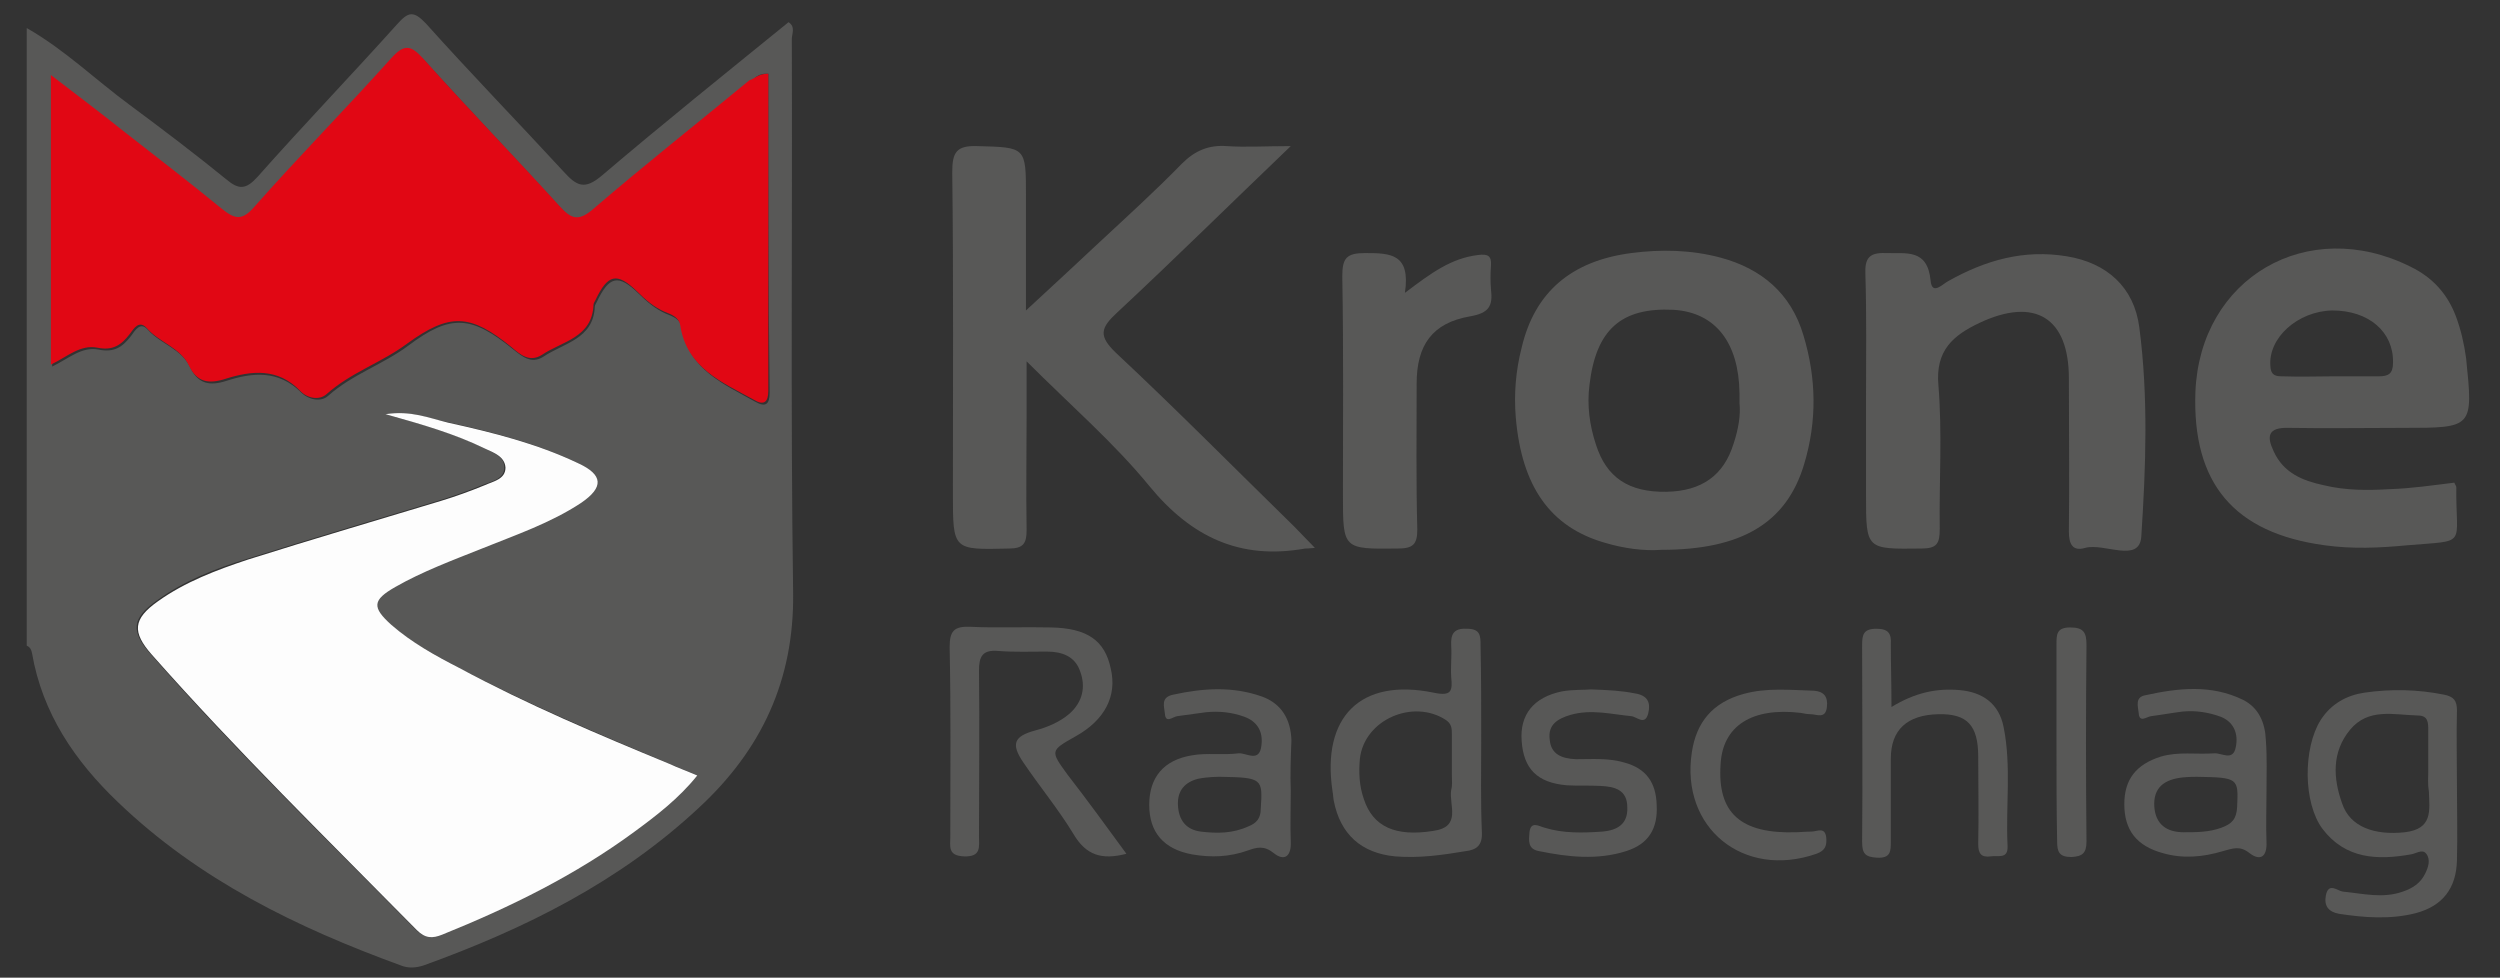
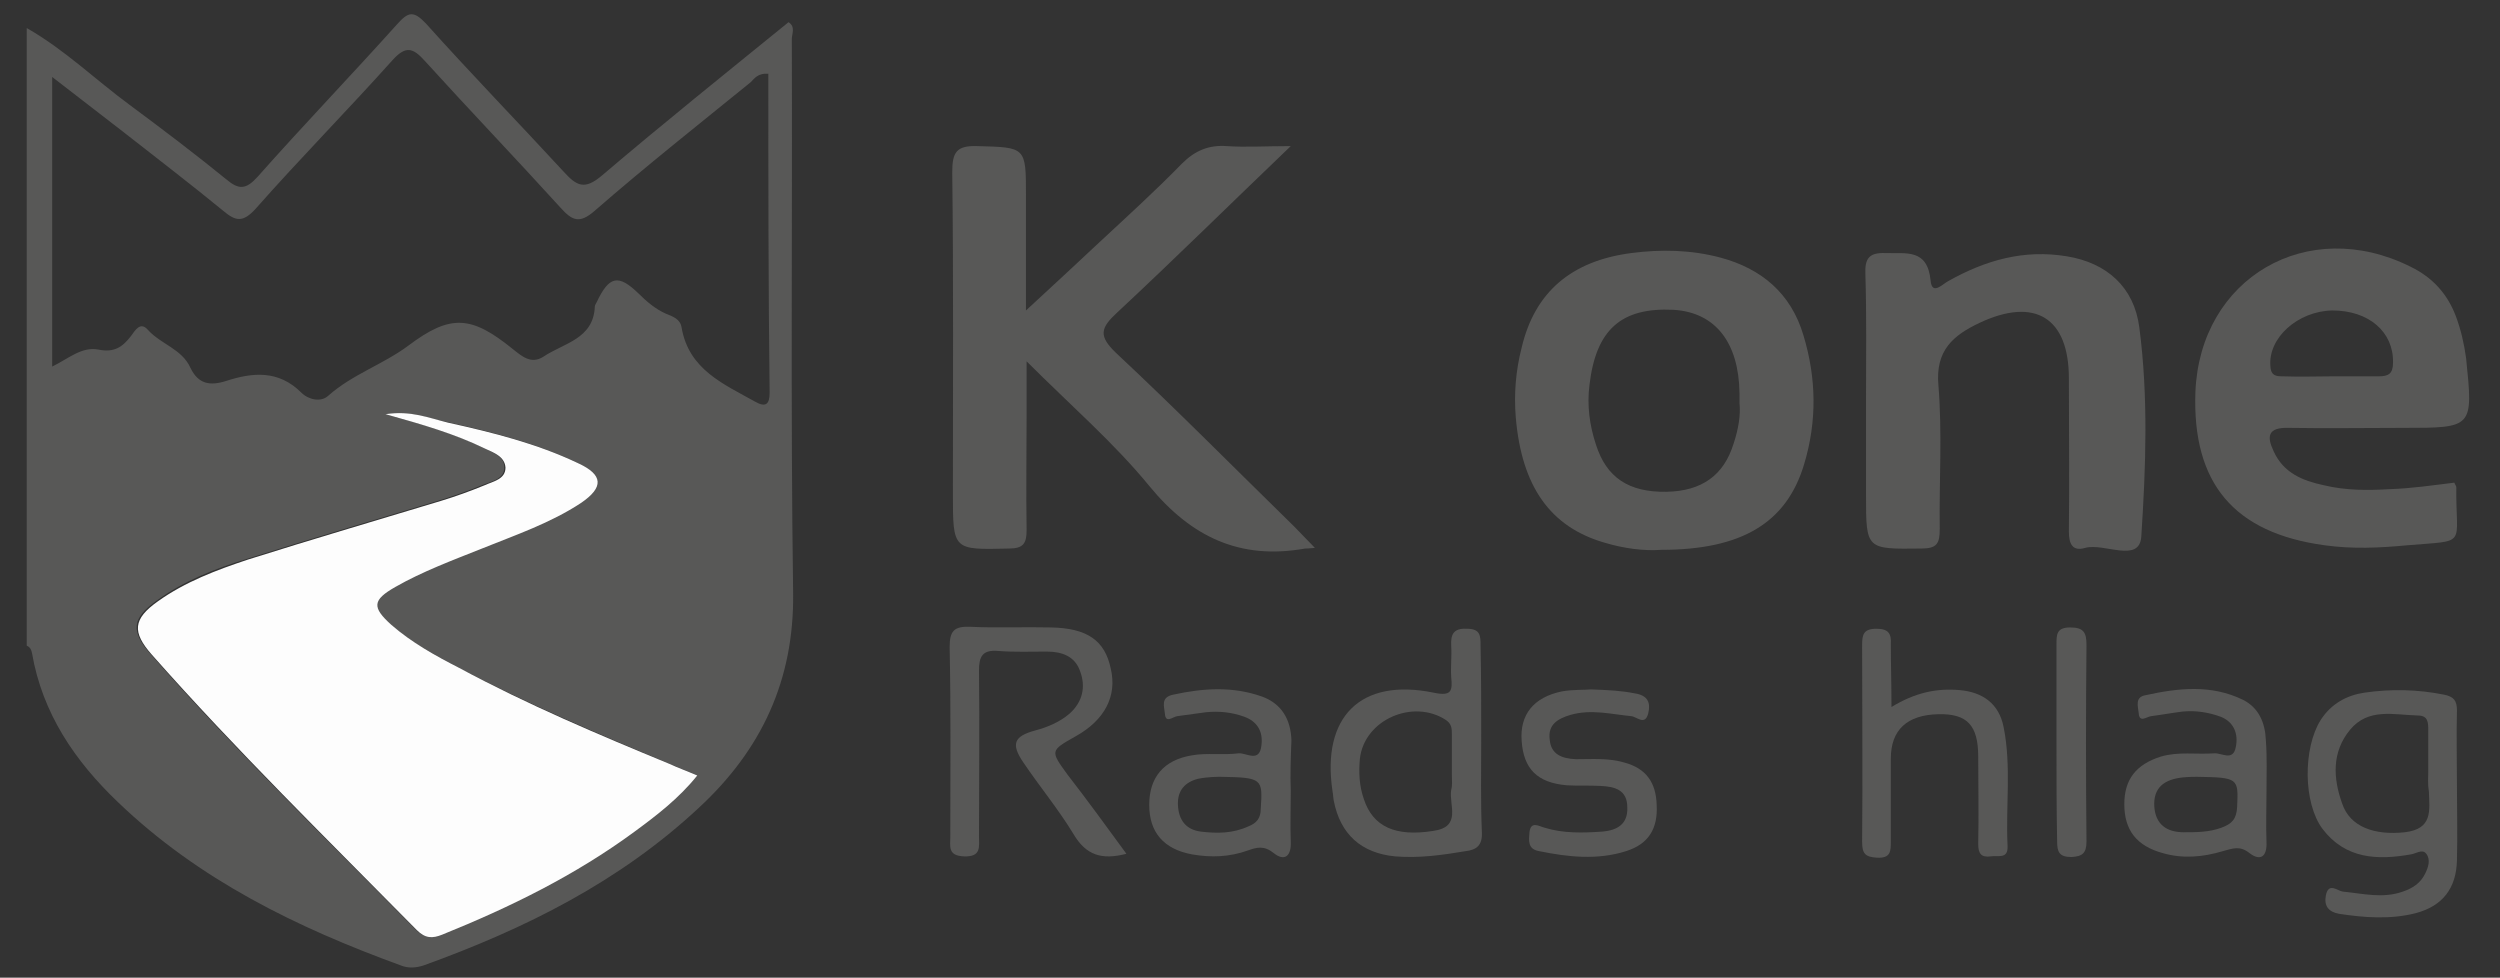
<svg xmlns="http://www.w3.org/2000/svg" version="1.1" id="Ebene_1" x="0px" y="0px" viewBox="0 0 383.3 149.9" style="enable-background:new 0 0 383.3 149.9;" xml:space="preserve">
  <rect x="0" y="0" width="383.3" height="149.9" fill="#333333" stroke="none" />
  <style type="text/css">
	.st0{fill:#585857;}
	.st1{fill:#E10714;}
	.st2{fill:#FDFDFD;}
</style>
  <g>
    <path class="st0" d="M4.1,4.3c5.8,3.3,10.5,7.9,15.8,11.8c5,3.7,10,7.5,14.8,11.4c1.9,1.6,3,1.6,4.8-0.4c7-7.9,14.4-15.6,21.4-23.4   c1.7-1.9,2.5-2.1,4.4-0.1c6.9,7.7,14.1,15.1,21.1,22.7c2,2.2,3.2,2.9,5.9,0.6c9.4-8,19-15.7,28.6-23.5c1.1,0.7,0.5,1.8,0.5,2.6   c0.1,28.3-0.2,56.5,0.2,84.8c0.2,13.5-4.9,24.2-14.4,33C95,135.2,80.5,142.4,65,148c-1.2,0.4-2.4,0.5-3.6,0   c-15.9-5.8-30.9-13.1-43.3-25c-6.6-6.3-11.6-13.6-13.2-22.9c-0.1-0.5-0.3-0.9-0.8-1.1C4.1,67.5,4.1,35.9,4.1,4.3z M117.8,11.3   c-1.6-0.1-2.1,0.7-2.7,1.3c-8,6.5-16.1,12.9-23.9,19.7c-2.4,2.1-3.5,1.5-5.3-0.5C79,24.2,71.9,16.8,65.1,9.3   c-1.8-2-2.9-2.3-4.9-0.1C53.3,16.9,46,24.3,39.2,32c-2,2.2-3.1,1.9-5,0.3c-5-4.1-10.1-8-15.2-12c-3.6-2.8-7.1-5.5-11-8.5   c0,15.2,0,29.6,0,44.4c2.5-1.2,4.5-3.1,7.1-2.6c2.4,0.5,3.7-0.4,5-2.1c0.6-0.8,1.4-2.3,2.6-0.9c2,2.2,5.2,2.9,6.5,5.8   c1.2,2.5,3,2.8,5.5,2c4-1.3,8-1.7,11.5,1.8c1.1,1.1,3,1.5,4.1,0.5c3.7-3.3,8.4-4.8,12.3-7.7c6.5-4.9,9.7-4.6,16,0.5   c1.4,1.1,2.8,2.4,4.7,1.2c3.1-2.1,7.7-2.7,7.9-7.7c0-0.2,0.2-0.5,0.3-0.7c1.9-4,3.3-4.3,6.4-1.3c1.2,1.2,2.6,2.4,4.2,3.1   c1,0.4,2.2,0.8,2.4,2.1c1.1,6.5,6.5,8.7,11.3,11.4c1.6,0.9,2.2,0.4,2.2-1.4C117.8,43.8,117.8,27.6,117.8,11.3z M59.1,63.5   c5.7,1.6,10.6,2.9,15.1,5.2c1.3,0.7,3.1,1.2,3.1,2.9c0.1,1.8-1.9,2.2-3.2,2.7c-2.2,0.9-4.4,1.7-6.7,2.4c-9.9,3-19.8,5.9-29.6,9   c-4.9,1.5-9.7,3.4-13.8,6.4c-3.8,2.7-4,4.7-0.9,8.2c12.9,14.7,26.9,28.3,40.6,42.2c1.3,1.3,2.3,1.3,3.9,0.7   c10.4-4.2,20.4-9.2,29.5-15.8c3.4-2.5,6.7-5,9.6-8.6c-1.6-0.7-2.9-1.2-4.3-1.8c-10.9-4.6-21.8-9.2-32.2-14.7   c-3.6-1.9-7.3-3.9-10.4-6.6c-3-2.7-2.9-3.8,0.6-5.8c4.2-2.4,8.8-4,13.3-5.9c5.2-2.1,10.5-3.9,15.2-7c3.6-2.4,3.4-4.2-0.5-6.1   c-6.3-3-13.1-4.7-19.9-6.2C65.8,64.2,63,62.9,59.1,63.5z" />
    <path class="st0" d="M201.6,84c-1,0.1-1.2,0.1-1.5,0.1c-10,1.8-17.5-1.8-23.9-9.6c-5.4-6.6-12-12.3-18.8-19.1c0,3.2,0,5.6,0,8   c0,6-0.1,12,0,17.9c0,2-0.5,2.8-2.7,2.8c-8.6,0.2-8.6,0.3-8.6-8.4c0-16.4,0.1-32.9-0.1-49.3c0-3,0.6-4.1,3.8-4   c7.5,0.2,7.5,0.1,7.5,7.6c0,5.6,0,11.2,0,17.6c4.1-3.8,7.7-7.1,11.2-10.4c4.3-4,8.6-7.9,12.7-12.1c2-2,4.1-2.9,6.9-2.7   c2.9,0.2,5.9,0,9.8,0c-9.4,9-17.9,17.4-26.6,25.5c-2.6,2.4-2.9,3.6-0.2,6.2c9.3,8.7,18.2,17.7,27.3,26.6   C199.5,81.8,200.3,82.7,201.6,84z" />
    <path class="st0" d="M254.7,84.3c-2.6,0.2-5.7-0.2-8.7-1.1c-8.3-2.4-12.7-8.6-13.6-19.2c-0.3-3.6,0-7.2,0.9-10.7   c2-8.5,7.6-13.3,16.8-14.5c4.6-0.6,9.2-0.5,13.7,0.7c6.3,1.7,10.8,5.5,12.7,11.9c2,6.6,2.1,13.2,0.1,19.8   C273.9,80.2,267,84.3,254.7,84.3z M266.7,61.8c0-0.7,0-1.1,0-1.5c-0.1-7.8-3.7-12.4-10.1-12.8c-8-0.4-11.9,3-12.9,11.5   c-0.4,3.1,0,6.2,1,9.2c1.6,5,5,7.3,10.8,7.2c5.4-0.1,8.8-2.5,10.3-7.4C266.5,65.9,266.9,63.7,266.7,61.8z" />
    <path class="st0" d="M376.3,74c0.1,0.3,0.3,0.5,0.3,0.7c-0.1,9.2,1.9,8.1-7.5,8.9c-4.2,0.4-8.4,0.6-12.7,0   c-13.9-1.9-20.3-9.5-19.8-23.5c0.7-17.5,17.2-27.1,33-19.2c3.3,1.6,5.6,4.1,6.9,7.5c0.8,2.1,1.3,4.3,1.6,6.5   c1.1,10.7,1.1,10.7-9.6,10.7c-5.9,0-11.7,0.1-17.6,0c-3.2-0.1-3.4,1.3-2.3,3.6c1.5,3.3,4.4,4.5,7.7,5.2c3.3,0.8,6.7,0.8,10,0.6   C369.7,74.9,373,74.4,376.3,74z M357.6,57.7c2.4,0,4.7,0,7.1,0c1.5,0,2.2-0.4,2.2-2.1c0.1-4.7-3.7-8-9.3-8   c-5.3,0.1-9.9,4.2-9.5,8.6c0.1,1.5,1,1.5,2,1.5C352.7,57.8,355.2,57.7,357.6,57.7z" />
    <path class="st0" d="M286.1,61.4c0-6.5,0.1-12.9-0.1-19.4c-0.1-2.4,0.6-3.3,3.1-3.2c3.2,0.1,6.4-0.7,6.9,4.2   c0.2,2.4,1.9,0.5,2.7,0.1c5.7-3.2,11.6-4.9,18.2-3.8c6.1,1,10.3,4.7,11.1,10.9c1.4,10.7,1,21.4,0.3,32.1c-0.3,4.1-5.7,0.9-8.6,1.7   c-2,0.6-2.5-0.7-2.5-2.5c0.1-7.8,0-15.7,0-23.5c0-9.3-5.2-12.5-13.7-8.5c-4,1.9-6.8,4.2-6.3,9.6c0.6,7.3,0.1,14.7,0.2,22   c0,2.2-0.4,3-2.8,3c-8.5,0.1-8.5,0.2-8.5-8.2C286.1,71.1,286.1,66.3,286.1,61.4z" />
-     <path class="st0" d="M215.4,44.9c4.1-3.1,7.1-5.3,11.2-5.8c1.5-0.2,2.1,0.1,2,1.6c-0.1,1.2-0.1,2.5,0,3.7c0.3,2.5-0.3,3.6-3.2,4.1   c-5.8,1-8.2,4.4-8.2,10.3c0,7.5-0.1,14.9,0.1,22.4c0,2.3-0.7,2.9-3,2.9c-8.4,0.1-8.4,0.1-8.4-8.2c0-11.2,0.1-22.4-0.1-33.5   c0-2.8,0.6-3.6,3.5-3.6C213.2,38.8,216.3,38.9,215.4,44.9z" />
    <path class="st0" d="M172.7,130.9c-3.8,1-6.2,0.2-8.1-3c-2.3-3.8-5.2-7.3-7.7-11c-1.9-2.8-1.5-4,1.8-4.9c1.9-0.5,3.8-1.3,5.3-2.6   c2-1.8,2.5-4.1,1.6-6.5c-0.8-2.3-2.8-3-5.1-3c-2.5,0-5,0.1-7.5-0.1c-2.4-0.2-2.9,0.9-2.9,3c0.1,8.5,0,16.9,0,25.4   c0,1.6,0.4,3.2-2.3,3.1c-2.5-0.1-2.1-1.5-2.1-3c0-9.7,0.1-19.4-0.1-29.1c0-2.5,0.7-3.2,3.2-3.1c4.1,0.2,8.2,0,12.3,0.1   c5.6,0.1,8.3,2,9.2,6.3c1,4.2-0.9,7.9-5.4,10.4c-3.9,2.2-3.9,2.2-1.2,5.9C166.8,122.8,169.7,126.8,172.7,130.9z" />
    <path class="st0" d="M376.7,120.7c0,3.7,0.1,7.4,0,11.2c-0.1,4.3-2.2,7-6.3,8.1c-3.9,1-7.9,0.7-11.8,0.1c-1.6-0.3-2.3-1.2-2-2.8   c0.4-2.1,1.8-0.7,2.6-0.6c3.1,0.3,6.1,1.1,9.2,0c1.5-0.5,2.7-1.3,3.4-2.7c0.5-1,0.9-2.2,0.2-3.1c-0.6-0.8-1.6,0-2.4,0.1   c-5.1,0.9-10,0.7-13.5-3.9c-3-4-3-12.4-0.3-16.7c1.6-2.5,4-3.8,6.7-4.2c4.1-0.6,8.2-0.5,12.2,0.3c1.5,0.3,2,0.9,2,2.4   C376.6,112.7,376.7,116.7,376.7,120.7z M372.3,118.3c0-2.1,0-4.2,0-6.3c0-1.2,0-2.3-1.6-2.3c-3.7-0.1-7.6-1.2-10.4,2.2   c-2.8,3.4-2.6,7.4-1.2,11.3c1.2,3.6,5,4.9,9.6,4.4c4.3-0.5,3.8-3.3,3.7-6.2C372.2,120.2,372.3,119.3,372.3,118.3z" />
    <path class="st0" d="M227.1,113.4c0,4.7-0.1,9.4,0.1,14.2c0.1,2-0.8,2.7-2.5,2.9c-3.6,0.6-7.1,1.1-10.8,0.8   c-5.2-0.5-8.4-3.4-9.4-8.5c-0.1-0.5-0.1-1-0.2-1.5c-1.7-11.4,4.3-17.4,15.5-15.1c2.8,0.6,2.9-0.3,2.7-2.4c-0.1-1.6,0.1-3.2,0-4.8   c-0.1-1.8,0.4-2.7,2.4-2.6c2.1,0,2.1,1.1,2.1,2.6C227.1,103.7,227.1,108.5,227.1,113.4z M222.6,118.9c0-2.1,0-4.2,0-6.3   c0-0.8,0-1.6-0.9-2.2c-5-3.3-12.5-0.1-13.2,5.9c-0.2,2.1-0.1,4.2,0.6,6.2c1.4,4.3,4.9,5.8,10.6,4.9c4.5-0.6,2.4-4,2.8-6.3   C222.7,120.4,222.6,119.7,222.6,118.9z" />
    <path class="st0" d="M290,108.4c3.6-2.2,6.9-2.9,10.4-2.6c3.6,0.3,6.1,2.1,6.8,5.7c1.2,6,0.3,12.1,0.6,18.2   c0.1,2.1-1.5,1.4-2.6,1.6c-1.5,0.2-1.9-0.5-1.9-1.9c0.1-4.5,0-9,0-13.4c0-4.8-1.7-6.6-6.1-6.5c-4.8,0.1-7.3,2.4-7.3,6.8   c0,4.2,0,8.5,0,12.7c0,1.5,0,2.6-2.1,2.5c-1.8-0.1-2.3-0.6-2.3-2.4c0.1-10.1,0-20.1,0-30.2c0-1.6,0.2-2.5,2.2-2.5   c1.9,0,2.3,0.8,2.2,2.4C289.9,101.7,290,104.7,290,108.4z" />
    <path class="st0" d="M197.9,121.3c0,2.6-0.1,5.2,0,7.8c0.1,2.2-1,3-2.6,1.7c-1.5-1.2-2.6-0.9-4-0.4c-2.8,1-5.6,1.1-8.5,0.6   c-4.4-0.8-6.6-3.4-6.6-7.6c0-4.2,2.2-6.9,6.6-7.6c2.3-0.4,4.7,0,7.1-0.3c1.2-0.1,3.2,1.5,3.5-1.2c0.3-2.2-0.7-3.7-2.6-4.4   c-1.9-0.7-3.9-0.9-5.9-0.7c-1.5,0.2-3,0.4-4.4,0.6c-0.7,0.1-1.8,1.2-1.9-0.4c-0.1-1.1-0.7-2.5,1.3-2.9c4.6-1,9.1-1.3,13.6,0.3   c3,1.1,4.4,3.5,4.5,6.7C197.9,116.1,197.8,118.7,197.9,121.3z M187.1,119.1c-0.4,0-1.9,0-3.4,0.3c-2,0.5-3.2,1.8-3.1,4   c0.1,2.3,1.2,3.8,3.5,4.1c2.5,0.3,4.9,0.3,7.3-0.8c1.3-0.5,1.9-1.3,1.9-2.7C193.6,119.4,193.6,119.2,187.1,119.1z" />
    <path class="st0" d="M347.5,121.3c0,2.6-0.1,5.2,0,7.8c0.1,2.2-0.9,3-2.6,1.7c-1.5-1.2-2.6-0.7-4.1-0.3c-3,0.9-6.1,1.2-9.2,0.3   c-4-1.1-5.9-3.5-5.9-7.5c0-3.8,1.8-6.1,5.6-7.3c2.7-0.8,5.4-0.3,8.2-0.5c1.1-0.1,2.9,1.3,3.3-1c0.4-2-0.3-3.8-2.3-4.6   c-1.9-0.7-3.9-1-5.9-0.8c-1.6,0.2-3.2,0.5-4.8,0.7c-0.7,0.1-1.8,1.1-1.9-0.5c-0.1-1-0.6-2.4,1-2.7c5-1.1,10.1-1.7,15,0.7   c2.4,1.2,3.4,3.5,3.5,6.2C347.6,116.1,347.5,118.7,347.5,121.3z M336.8,119.1c-0.2,0-1.2,0-2.2,0.1c-2.7,0.3-4.5,1.5-4.3,4.5   c0.2,2.7,1.9,3.9,4.5,3.9c2,0,3.9,0,5.8-0.7c1.6-0.6,2.3-1.3,2.4-3.2C343.2,119.3,343.2,119.2,336.8,119.1z" />
    <path class="st0" d="M243.9,105.7c2.8,0.1,4.7,0.2,6.7,0.6c2.1,0.3,2.5,1.5,2.1,3.1c-0.5,1.9-1.7,0.5-2.6,0.4   c-3.1-0.3-6.1-1.1-9.3-0.2c-2,0.6-3.5,1.5-3.2,3.8c0.2,2.3,1.9,2.9,4,3c2.5,0,5-0.2,7.4,0.5c3.4,0.9,4.9,3.1,5,6.5   c0.2,3.6-1.2,6-4.7,7.1c-4.4,1.4-8.9,0.9-13.3,0c-1.8-0.3-1.6-1.6-1.5-2.9c0.2-1.8,1.5-0.9,2.3-0.7c2.9,0.9,5.9,0.8,8.9,0.6   c2.2-0.2,3.9-1.1,3.8-3.7c0-2.7-1.9-3.2-4.1-3.3c-1.7-0.1-3.5,0-5.2-0.1c-4.5-0.4-6.6-2.5-6.9-6.8c-0.3-4,1.8-6.7,6.2-7.6   C241.2,105.7,243,105.8,243.9,105.7z" />
-     <path class="st0" d="M275.5,127.6c0.4,0,1.3-0.1,2.2-0.1c0.9,0,2.1-0.8,2.3,0.9c0.1,1.2-0.1,2-1.5,2.5c-11.2,3.9-20.9-4-19.1-15.6   c0.7-4.6,3.2-7.6,7.9-8.9c3.6-1,7.2-0.6,10.8-0.5c1.5,0.1,2.2,0.9,2,2.5c-0.2,1.9-1.6,1.1-2.5,1.1c-0.5,0-1-0.1-1.5-0.2   c-7.5-0.9-12,2-12.3,7.9C263.3,124.6,266.8,127.9,275.5,127.6z" />
    <path class="st0" d="M315.3,113.7c0-5,0-9.9,0-14.9c0-1.5,0-2.6,2.1-2.6c2.1,0,2.5,0.8,2.5,2.7c-0.1,10-0.1,20.1,0,30.1   c0,1.8-0.6,2.3-2.3,2.4c-1.9,0-2.2-0.8-2.2-2.4C315.3,123.9,315.3,118.8,315.3,113.7z" />
-     <path class="st1" d="M117.8,11.3c0,16.3,0,32.5,0,48.6c0,1.8-0.7,2.3-2.2,1.4c-4.9-2.7-10.3-4.9-11.3-11.4   c-0.2-1.3-1.4-1.7-2.4-2.1c-1.6-0.7-2.9-1.8-4.2-3.1c-3.1-3-4.5-2.7-6.4,1.3c-0.1,0.2-0.3,0.5-0.3,0.7c-0.2,5.1-4.8,5.6-7.9,7.7   c-1.9,1.2-3.3,0-4.7-1.2c-6.3-5.1-9.4-5.3-16-0.5c-3.9,2.9-8.6,4.4-12.3,7.7c-1.2,1.1-3.1,0.6-4.1-0.5c-3.4-3.5-7.4-3.1-11.5-1.8   c-2.5,0.8-4.3,0.5-5.5-2c-1.3-2.8-4.6-3.6-6.5-5.8c-1.2-1.3-2,0.1-2.6,0.9c-1.3,1.7-2.6,2.6-5,2.1c-2.6-0.5-4.6,1.4-7.1,2.6   c0-14.7,0-29.2,0-44.4c3.9,3,7.5,5.7,11,8.5c5.1,4,10.2,7.9,15.2,12c2,1.6,3.1,1.9,5-0.3c6.8-7.7,14.1-15.1,21-22.8   c2-2.2,3-2,4.9,0.1c6.8,7.6,13.9,14.9,20.8,22.5c1.8,2,2.9,2.6,5.3,0.5c7.8-6.7,15.9-13.1,23.9-19.7   C115.7,12.1,116.2,11.3,117.8,11.3z" />
    <path class="st2" d="M59.1,63.5c3.9-0.6,6.7,0.6,9.6,1.3c6.8,1.5,13.6,3.2,19.9,6.2c3.9,1.8,4,3.7,0.5,6.1c-4.7,3.1-10,4.9-15.2,7   c-4.5,1.8-9.1,3.5-13.3,5.9c-3.5,2-3.6,3.1-0.6,5.8c3.1,2.7,6.7,4.7,10.4,6.6c10.4,5.6,21.3,10.2,32.2,14.7   c1.3,0.6,2.7,1.1,4.3,1.8c-2.8,3.5-6.2,6.1-9.6,8.6c-9.1,6.7-19.1,11.6-29.5,15.8c-1.5,0.6-2.6,0.6-3.9-0.7   c-13.7-13.9-27.7-27.6-40.6-42.2c-3.1-3.5-2.9-5.5,0.9-8.2c4.2-3,9-4.8,13.8-6.4c9.8-3.1,19.7-6,29.6-9c2.3-0.7,4.5-1.5,6.7-2.4   c1.3-0.6,3.2-0.9,3.2-2.7c-0.1-1.7-1.8-2.3-3.1-2.9C69.7,66.5,64.8,65.1,59.1,63.5z" />
  </g>
</svg>